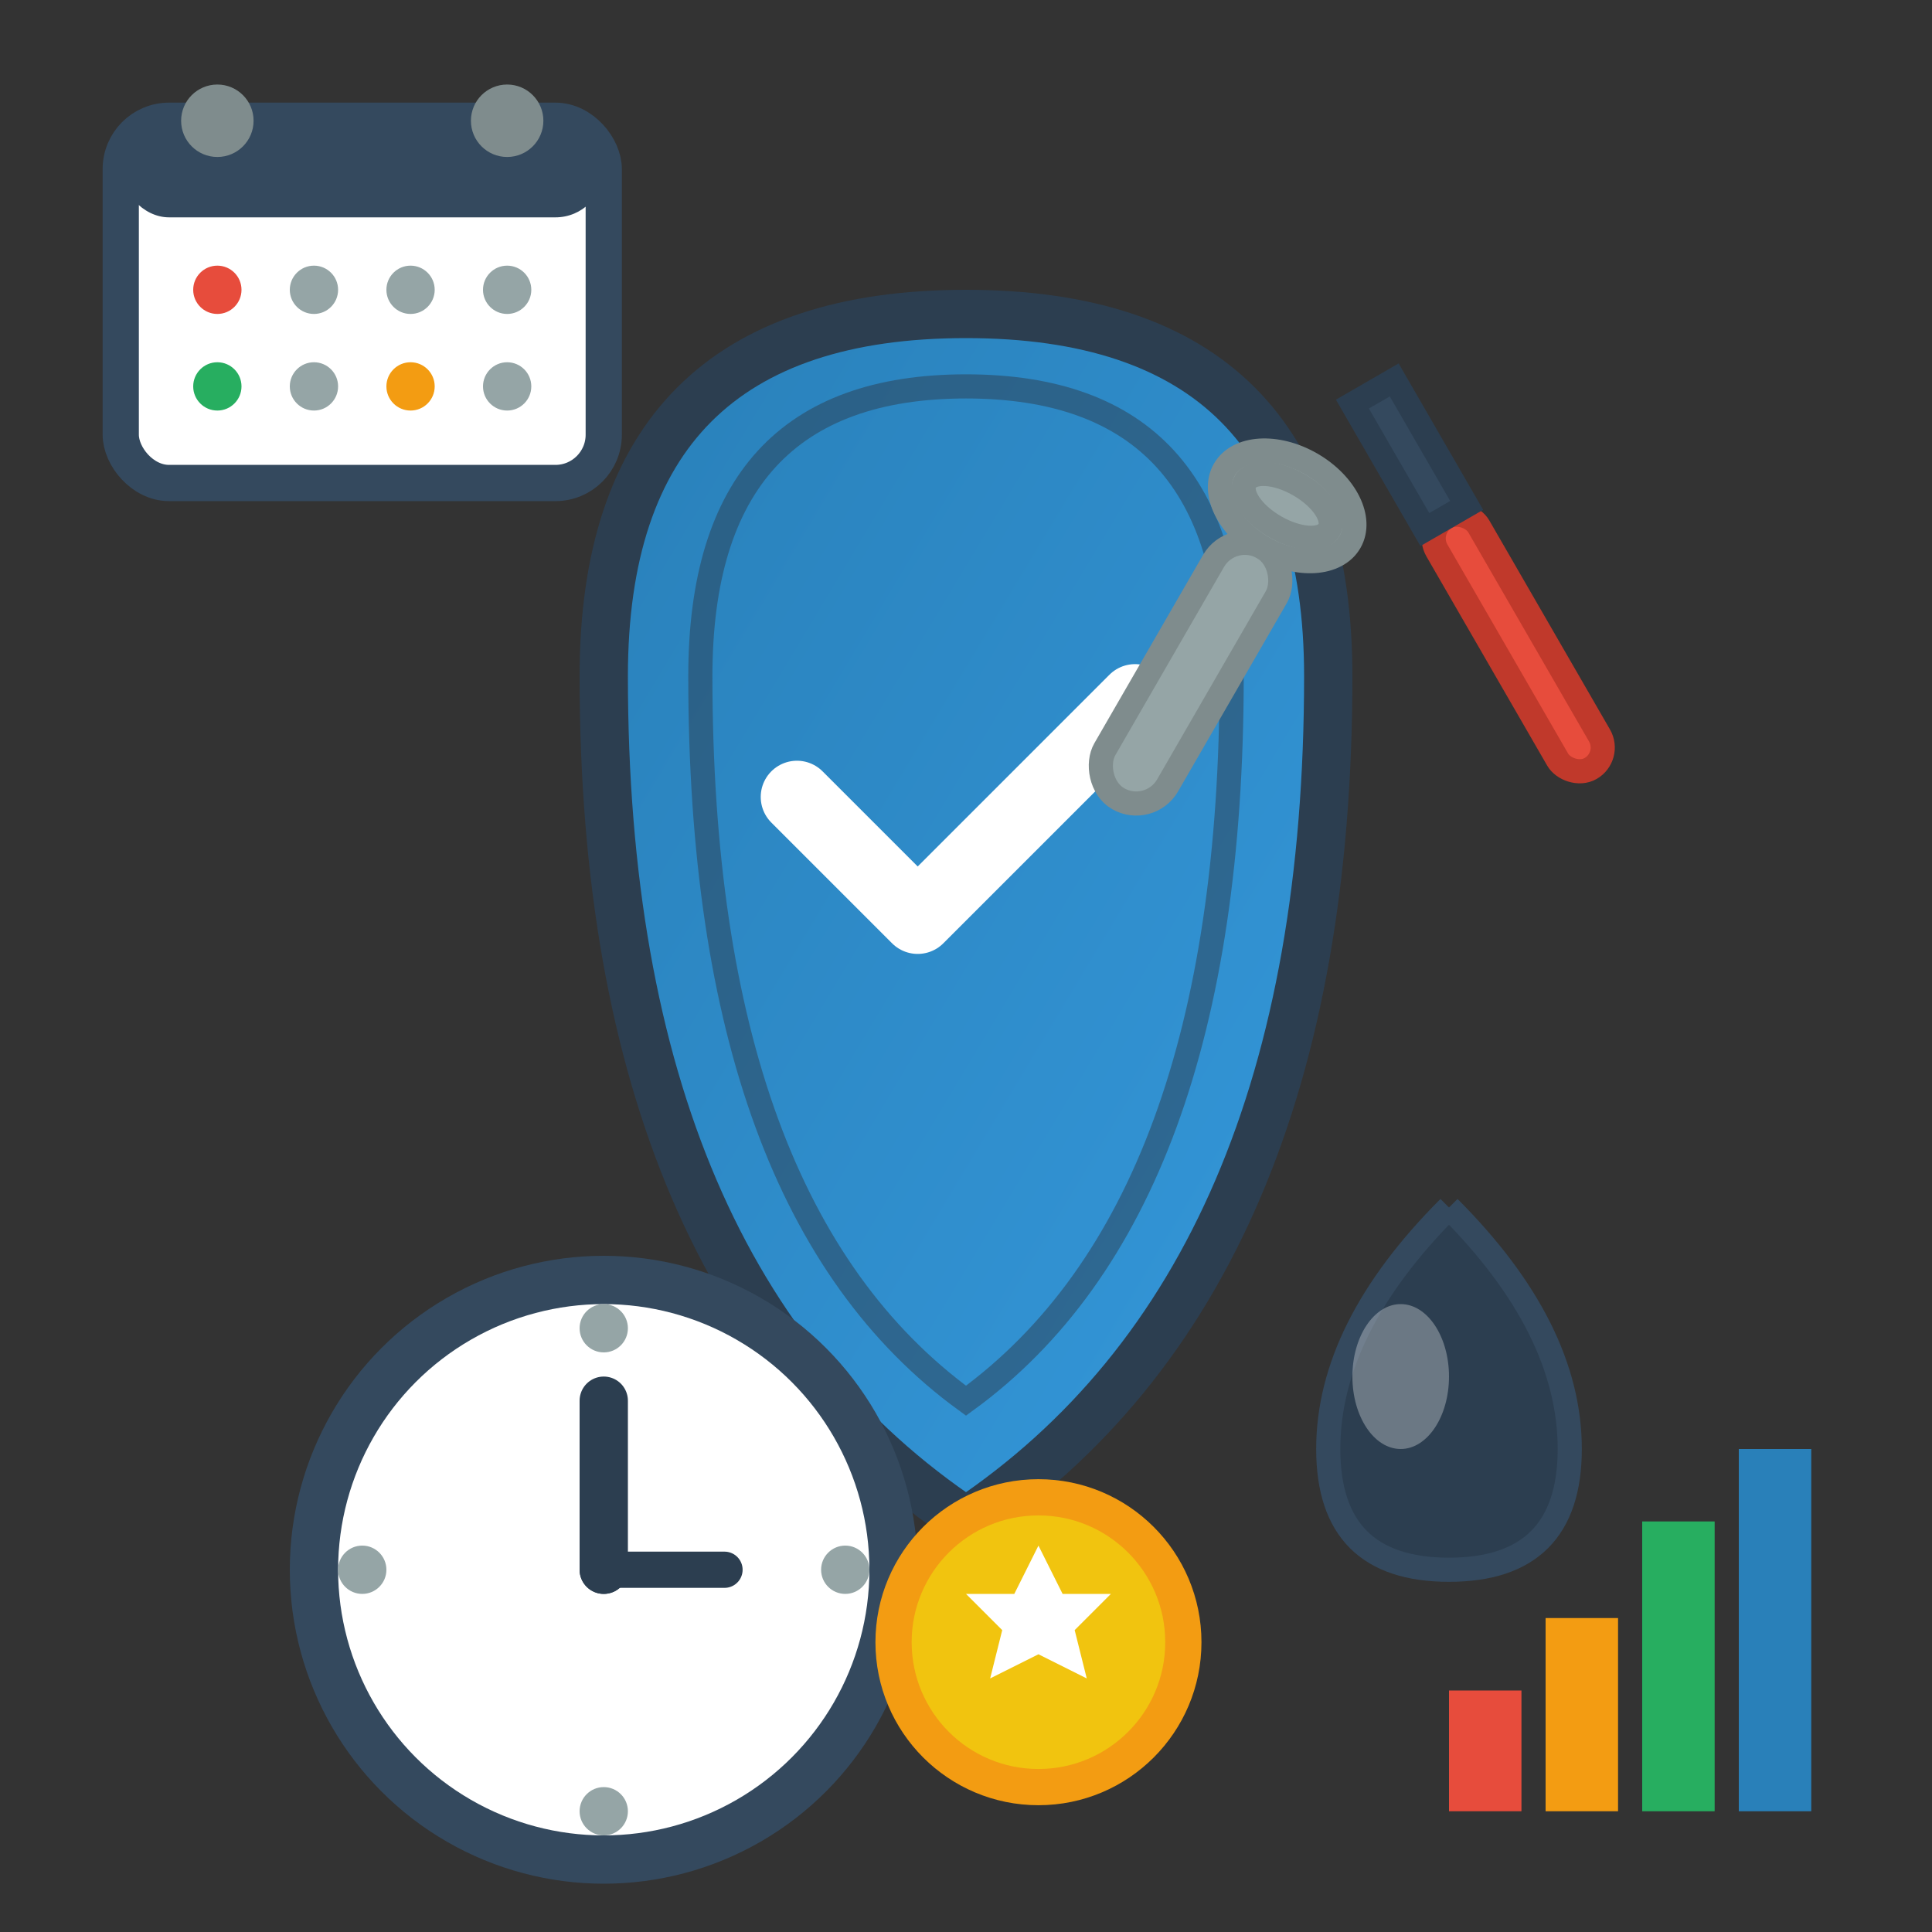
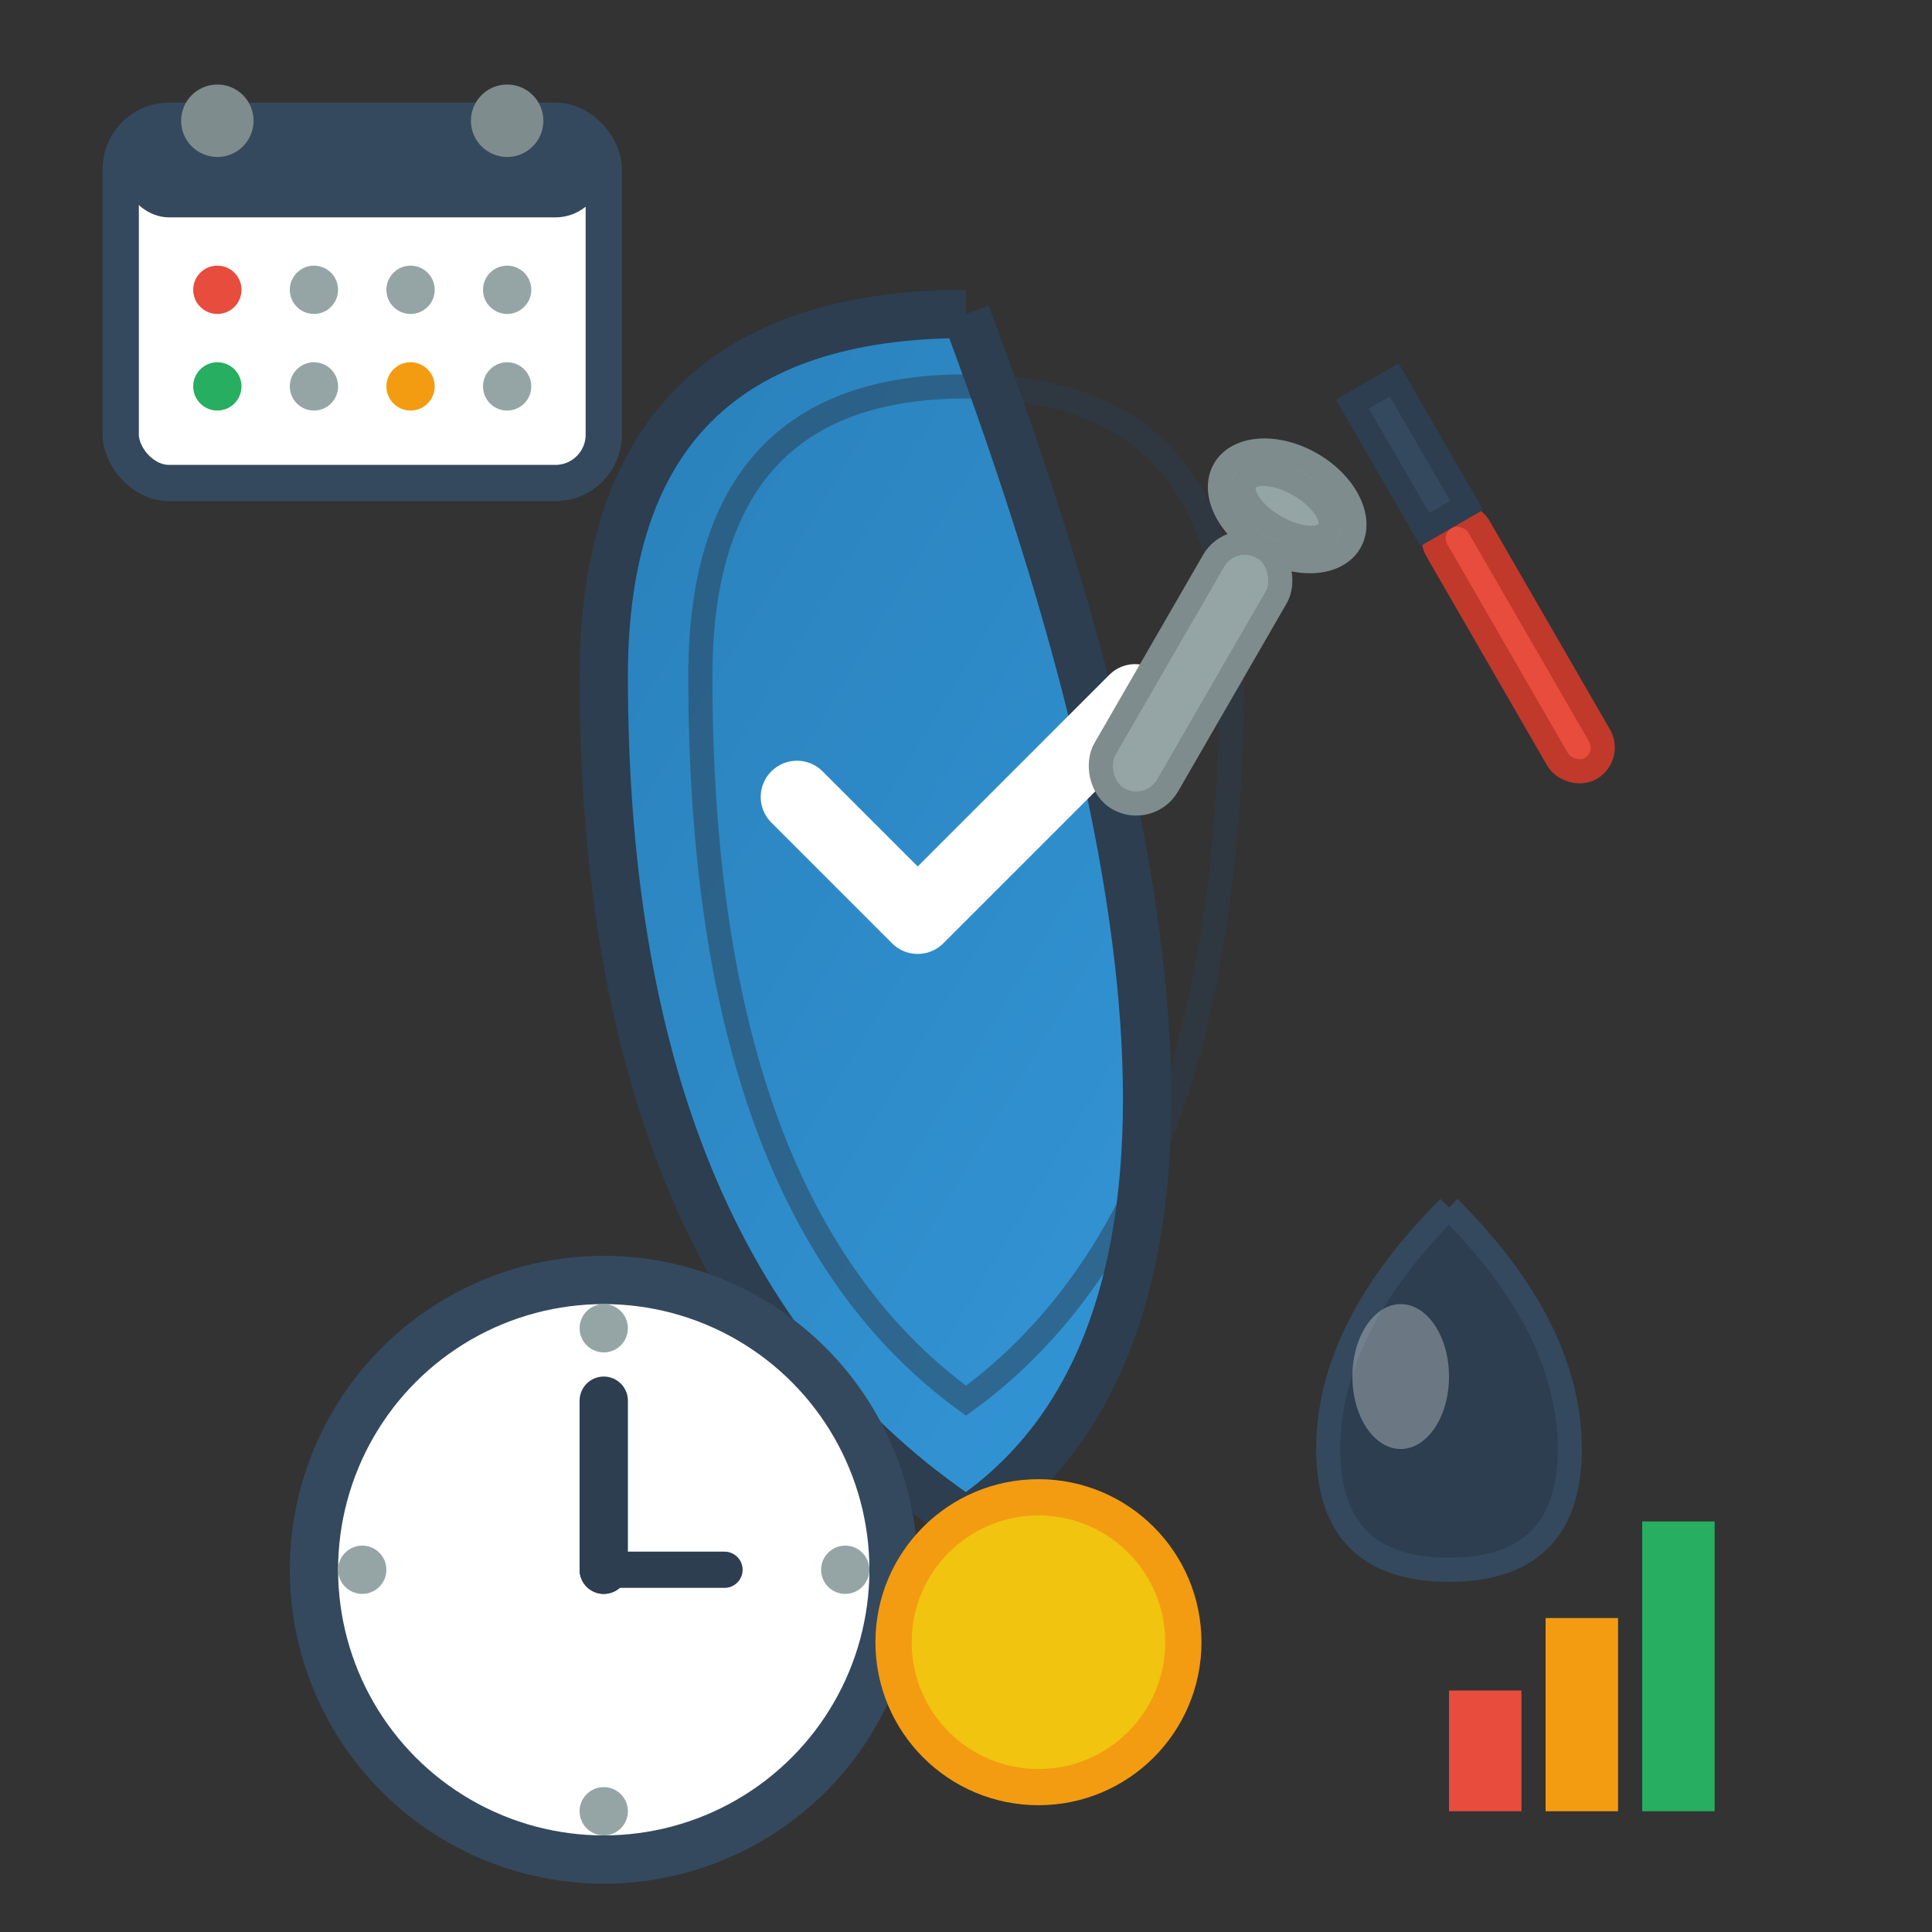
<svg xmlns="http://www.w3.org/2000/svg" width="80" height="80" viewBox="0 0 80 80" fill="none">
  <rect x="0" y="0" width="80" height="80" fill="#333333" stroke="none" />
  <defs>
    <linearGradient id="serviceGradient" x1="0%" y1="0%" x2="100%" y2="100%">
      <stop offset="0%" style="stop-color:#2980b9;stop-opacity:1" />
      <stop offset="100%" style="stop-color:#3498db;stop-opacity:1" />
    </linearGradient>
  </defs>
  <g transform="translate(15, 8)">
-     <path d="M25 5 Q40 5 40 20 Q40 45 25 55 Q10 45 10 20 Q10 5 25 5" fill="url(#serviceGradient)" stroke="#2c3e50" stroke-width="2" />
+     <path d="M25 5 Q40 45 25 55 Q10 45 10 20 Q10 5 25 5" fill="url(#serviceGradient)" stroke="#2c3e50" stroke-width="2" />
    <path d="M25 8 Q36 8 36 20 Q36 42 25 50 Q14 42 14 20 Q14 8 25 8" fill="none" stroke="#2c3e50" stroke-width="1" opacity="0.5" />
    <path d="M18 25 L23 30 L32 21" stroke="white" stroke-width="3" stroke-linecap="round" stroke-linejoin="round" fill="none" />
  </g>
  <g transform="translate(5, 5)">
    <rect x="0" y="0" width="20" height="15" fill="white" stroke="#34495e" stroke-width="1.5" rx="2" />
    <rect x="0" y="0" width="20" height="4" fill="#34495e" rx="2" />
    <circle cx="4" cy="0" r="1.5" fill="#7f8c8d" />
    <circle cx="16" cy="0" r="1.5" fill="#7f8c8d" />
    <circle cx="4" cy="7" r="1" fill="#e74c3c" />
    <circle cx="8" cy="7" r="1" fill="#95a5a6" />
    <circle cx="12" cy="7" r="1" fill="#95a5a6" />
    <circle cx="16" cy="7" r="1" fill="#95a5a6" />
    <circle cx="4" cy="11" r="1" fill="#27ae60" />
    <circle cx="8" cy="11" r="1" fill="#95a5a6" />
    <circle cx="12" cy="11" r="1" fill="#f39c12" />
    <circle cx="16" cy="11" r="1" fill="#95a5a6" />
  </g>
  <g transform="translate(55, 15)">
    <g transform="rotate(30)">
      <rect x="0" y="8" width="3" height="12" fill="#95a5a6" stroke="#7f8c8d" stroke-width="1" rx="1.5" />
      <ellipse cx="1.5" cy="6" rx="3" ry="2" fill="#95a5a6" stroke="#7f8c8d" stroke-width="1" />
      <ellipse cx="1.5" cy="6" rx="2" ry="1" fill="none" stroke="#7f8c8d" stroke-width="1" />
    </g>
    <g transform="rotate(-30)">
      <rect x="0" y="8" width="2" height="12" fill="#e74c3c" stroke="#c0392b" stroke-width="1" rx="1" />
      <rect x="0" y="2" width="2" height="6" fill="#34495e" stroke="#2c3e50" stroke-width="1" />
    </g>
  </g>
  <g transform="translate(10, 50)">
    <circle cx="15" cy="15" r="12" fill="white" stroke="#34495e" stroke-width="2" />
    <circle cx="15" cy="15" r="1" fill="#2c3e50" />
    <line x1="15" y1="15" x2="15" y2="8" stroke="#2c3e50" stroke-width="2" stroke-linecap="round" />
    <line x1="15" y1="15" x2="20" y2="15" stroke="#2c3e50" stroke-width="1.5" stroke-linecap="round" />
    <circle cx="15" cy="5" r="1" fill="#95a5a6" />
    <circle cx="25" cy="15" r="1" fill="#95a5a6" />
    <circle cx="15" cy="25" r="1" fill="#95a5a6" />
    <circle cx="5" cy="15" r="1" fill="#95a5a6" />
  </g>
  <g transform="translate(50, 45)">
    <path d="M10 5 Q5 10 5 15 Q5 20 10 20 Q15 20 15 15 Q15 10 10 5" fill="#2c3e50" stroke="#34495e" stroke-width="1" />
    <ellipse cx="8" cy="12" rx="2" ry="3" fill="rgba(255,255,255,0.3)" />
  </g>
  <g transform="translate(60, 55)">
    <rect x="0" y="15" width="3" height="5" fill="#e74c3c" />
    <rect x="4" y="12" width="3" height="8" fill="#f39c12" />
    <rect x="8" y="8" width="3" height="12" fill="#27ae60" />
-     <rect x="12" y="5" width="3" height="15" fill="#2980b9" />
  </g>
  <g transform="translate(35, 60)">
    <circle cx="8" cy="8" r="6" fill="#f1c40f" stroke="#f39c12" stroke-width="1.5" />
-     <polygon points="8,4 9,6 11,6 9.5,7.5 10,9.5 8,8.5 6,9.5 6.5,7.5 5,6 7,6" fill="white" />
  </g>
</svg>